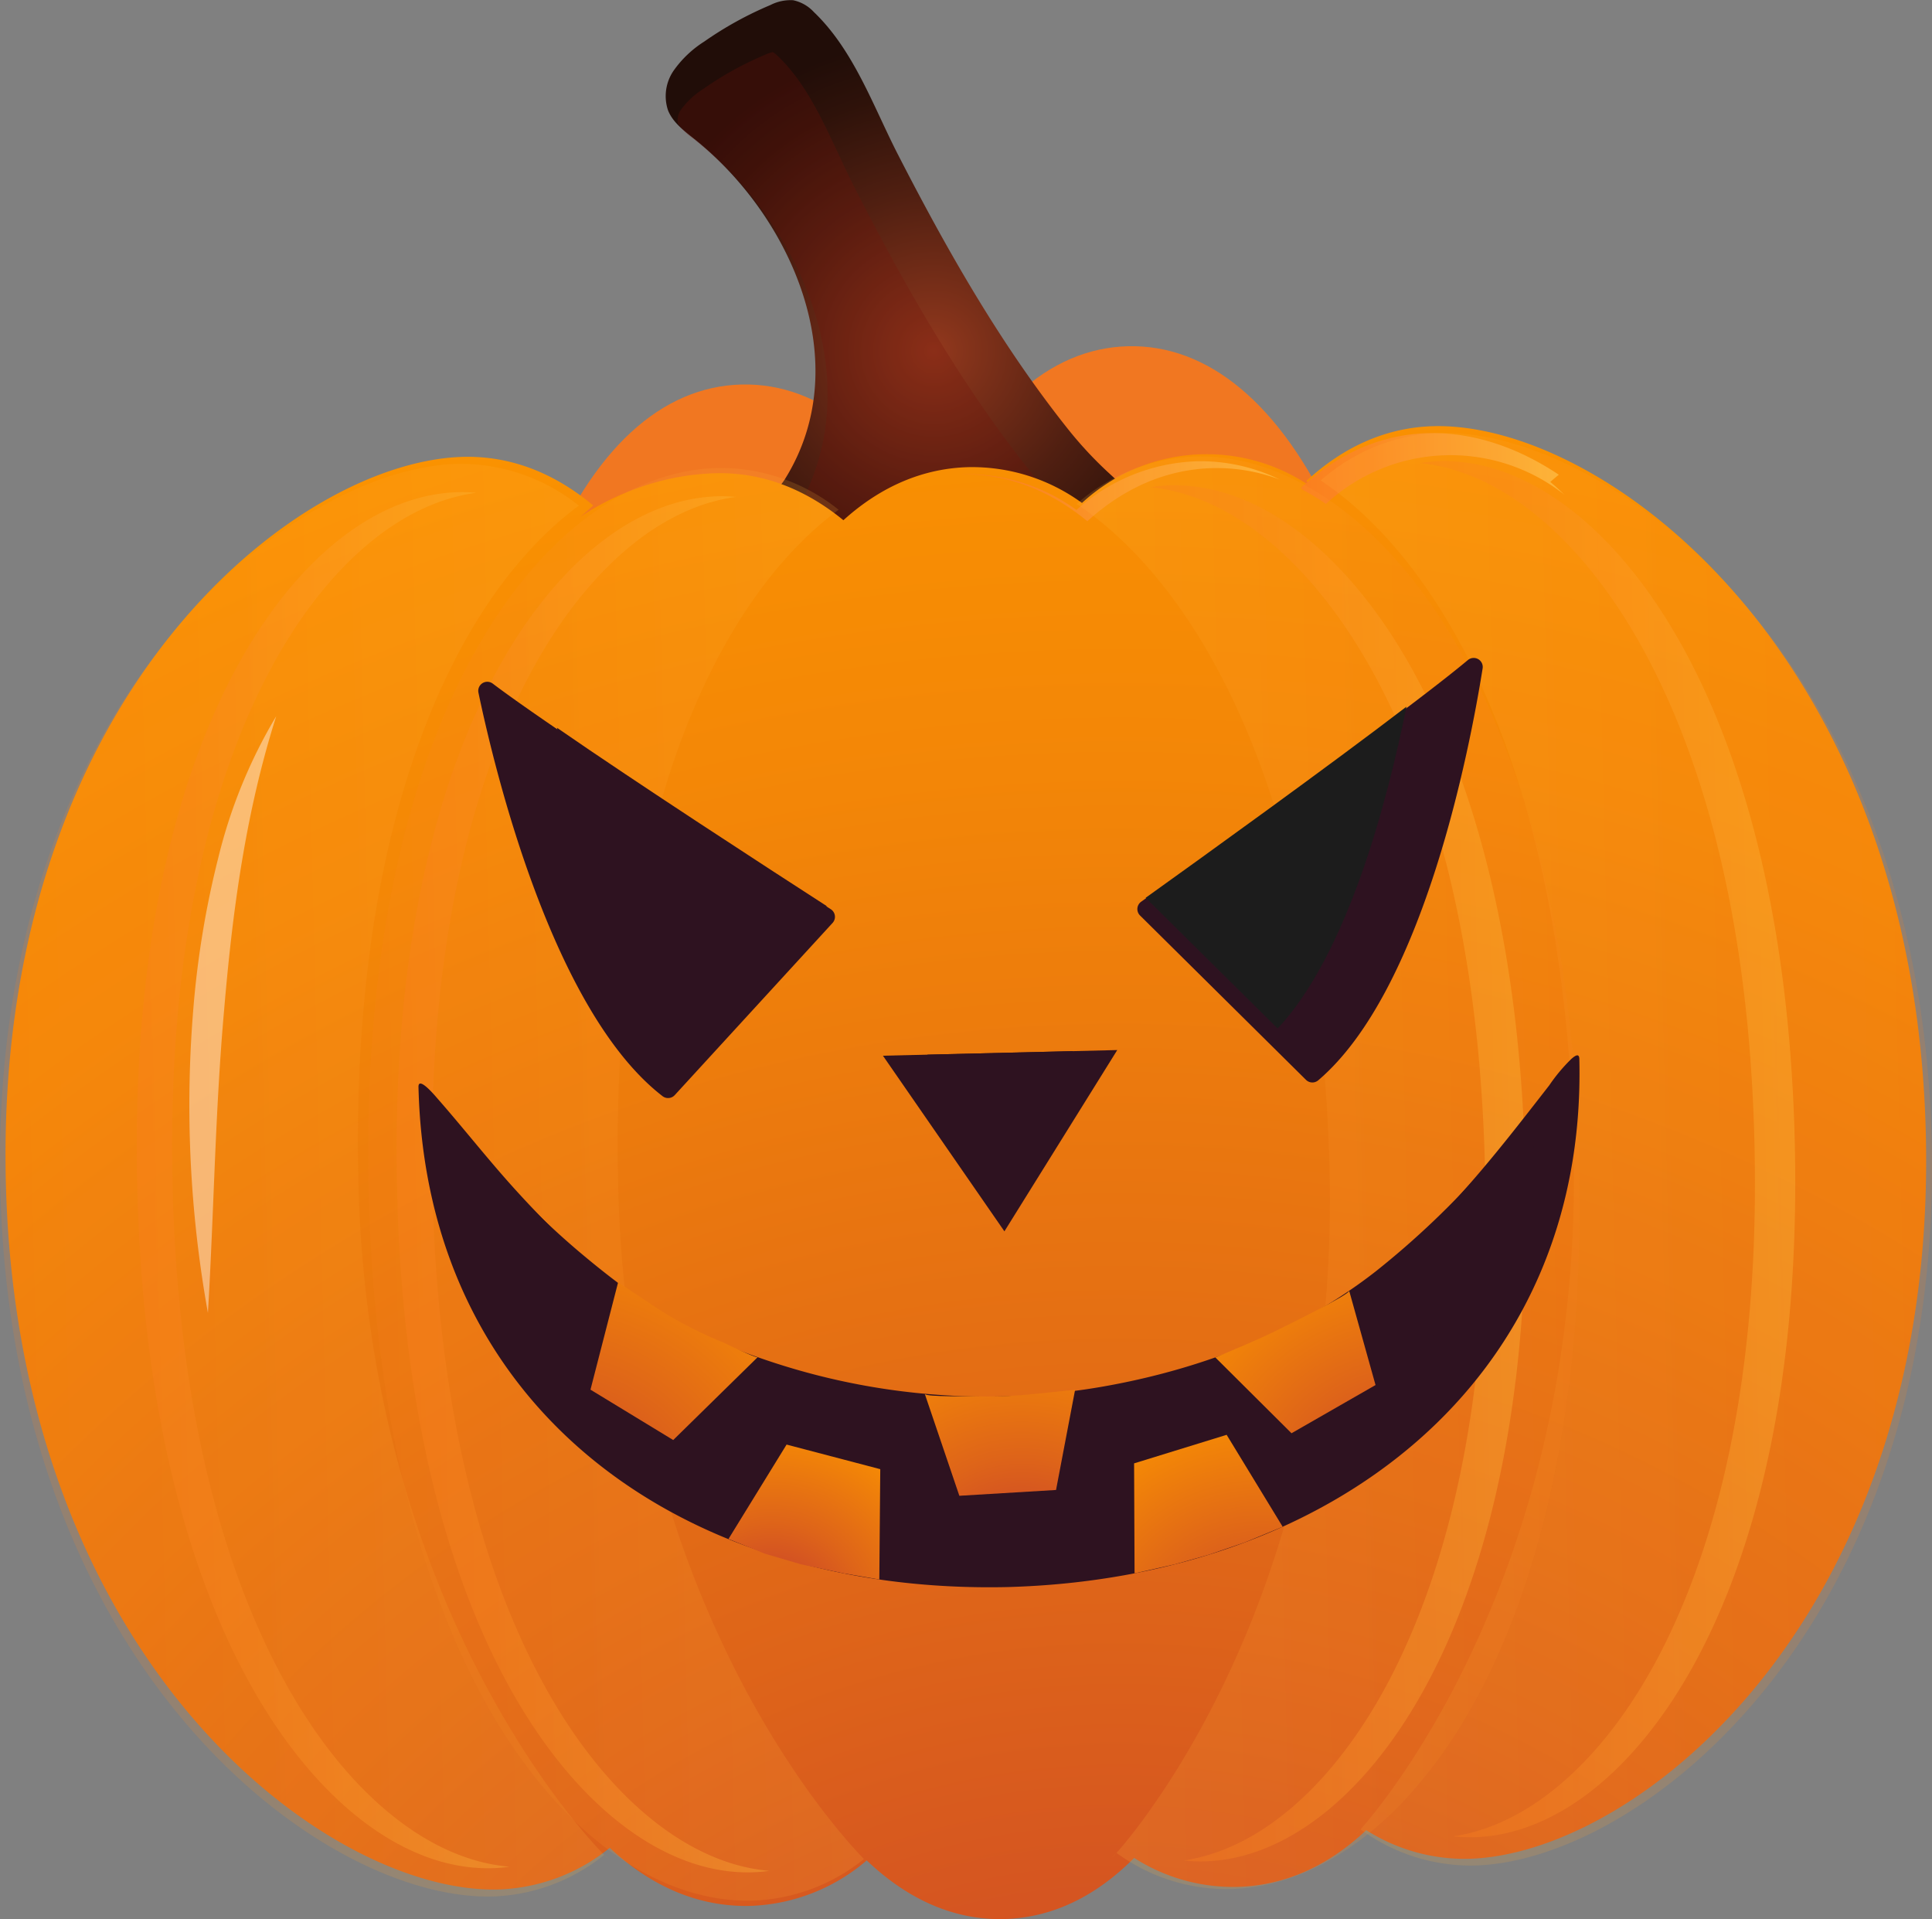
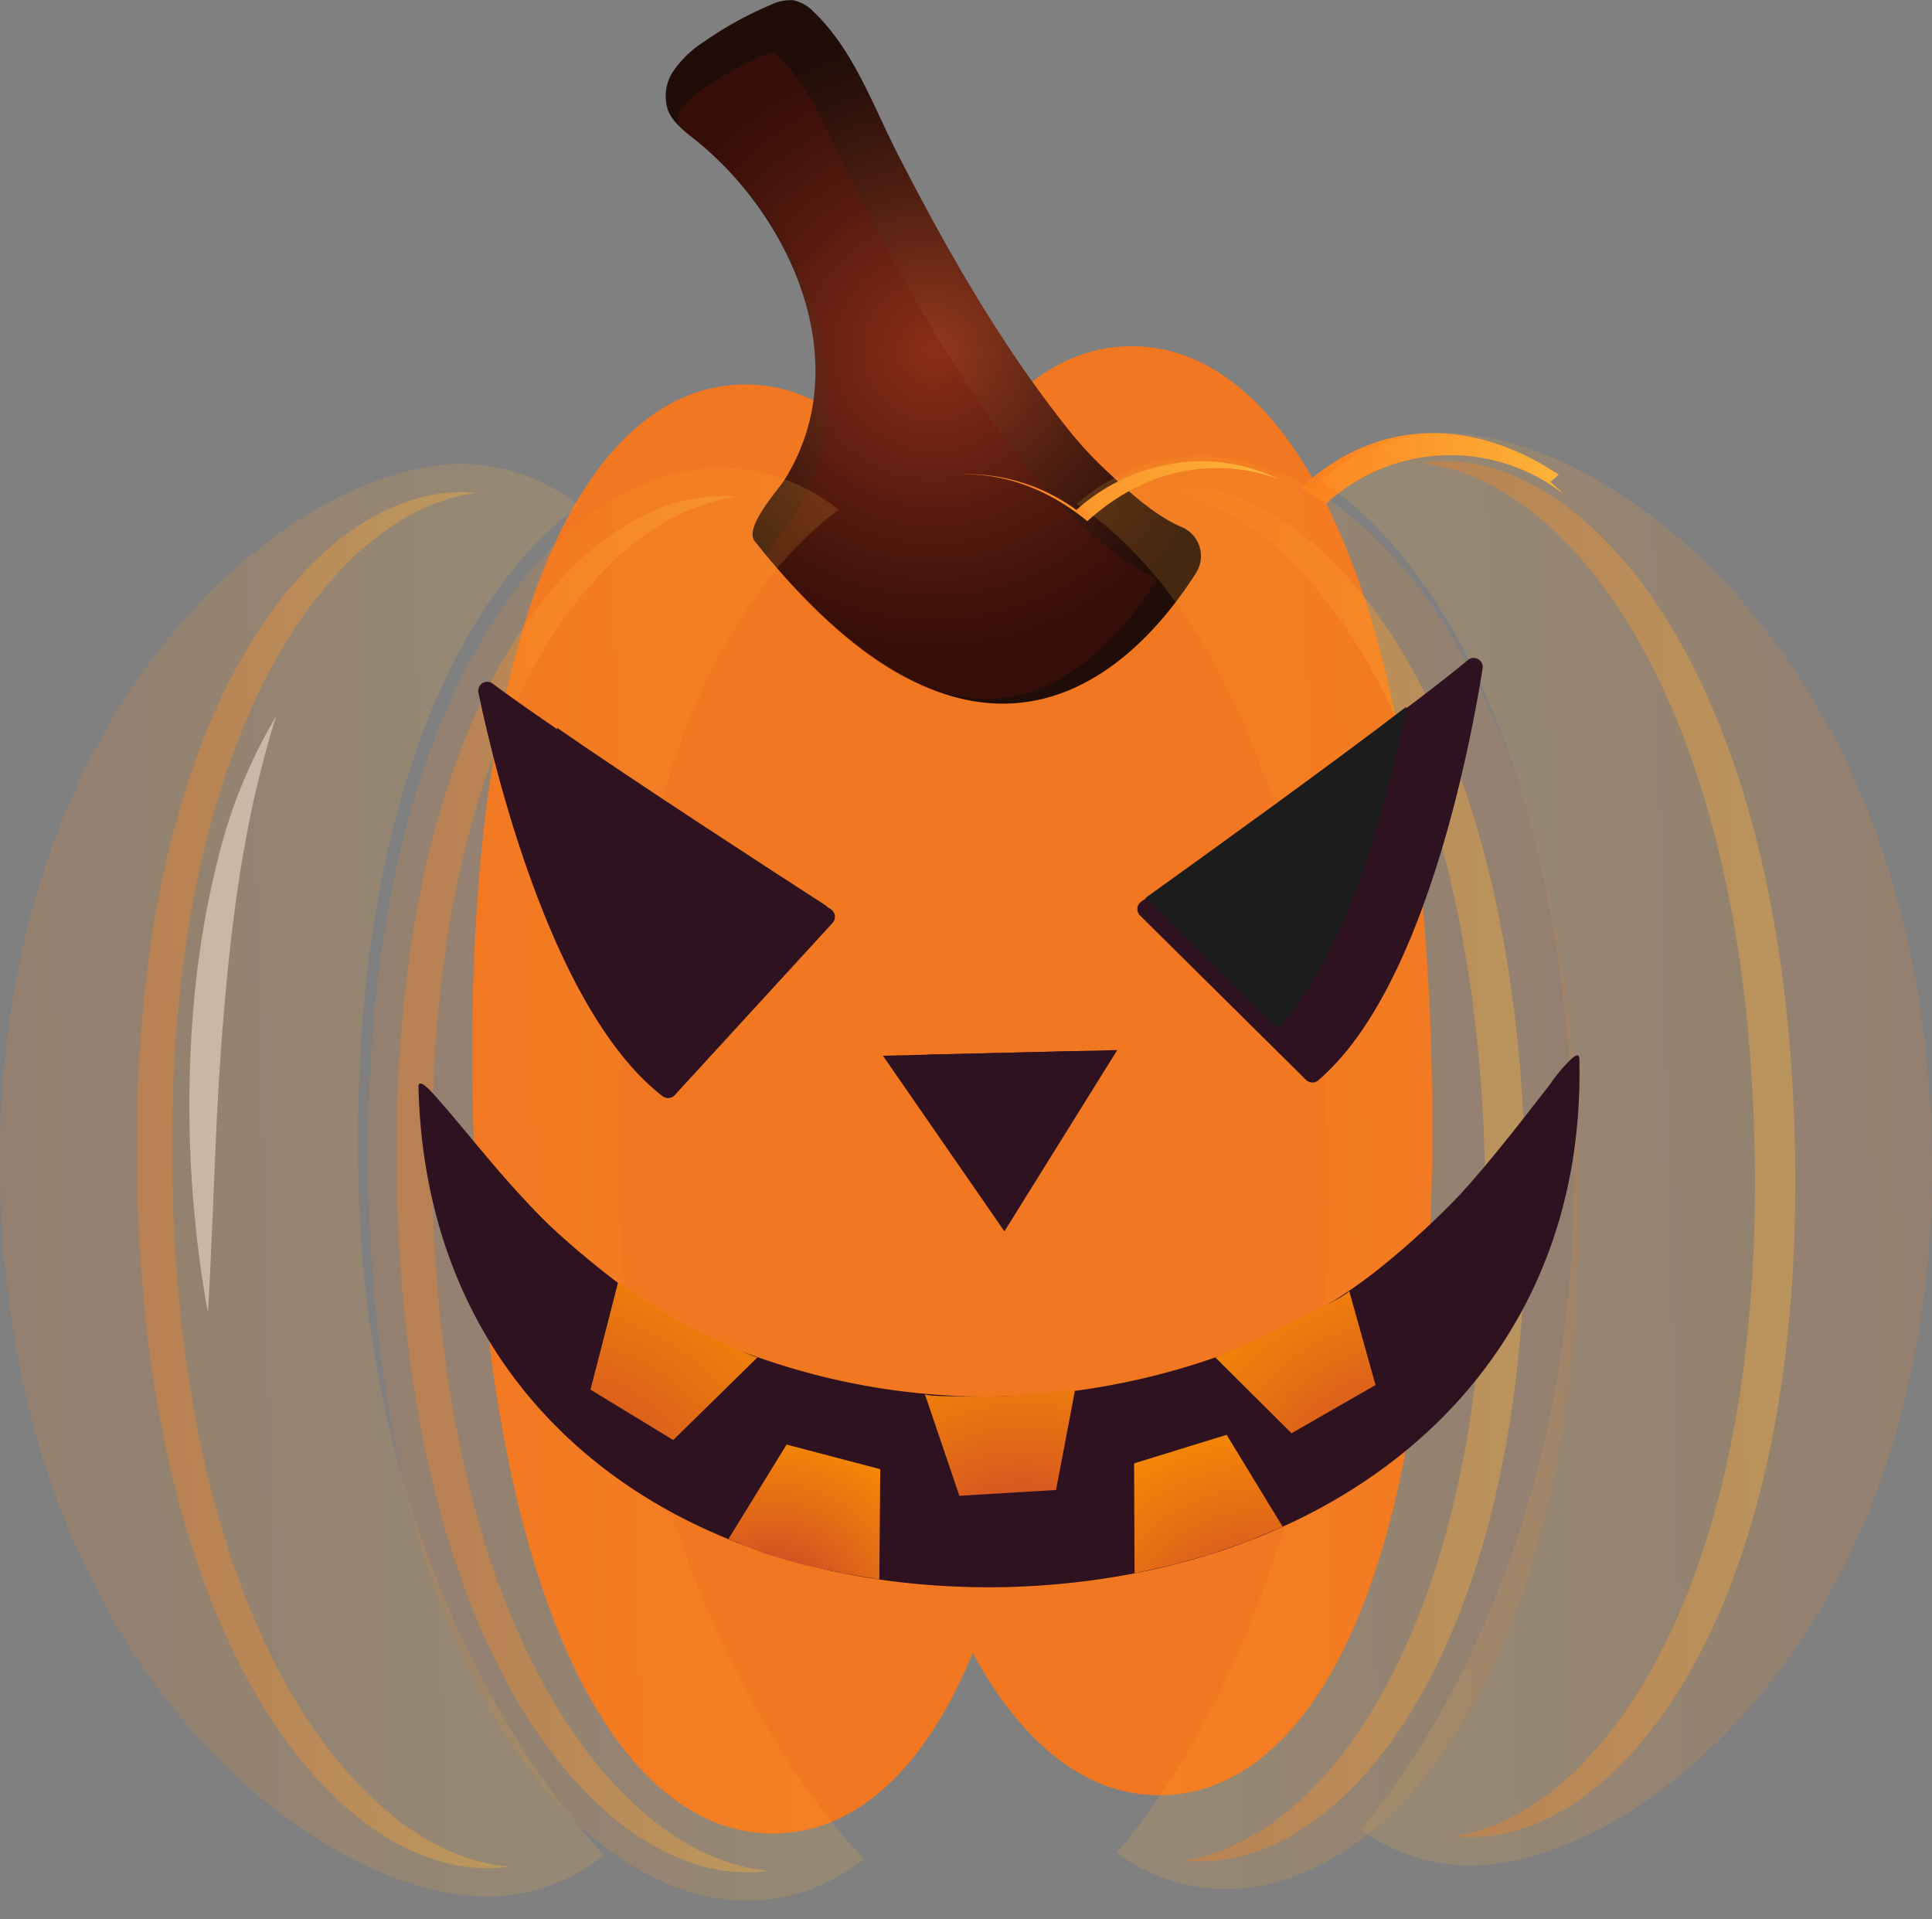
<svg xmlns="http://www.w3.org/2000/svg" xmlns:xlink="http://www.w3.org/1999/xlink" viewBox="0 0 285.771 283.844">
  <rect x="0" y="0" width="285.771" height="283.844" fill="#808080" stroke="none" />
  <defs>
    <style>.cls-1{isolation:isolate;}.cls-2{fill:#f17721;}.cls-3{fill:url(#radial-gradient);}.cls-4{fill:#771009;opacity:0.25;}.cls-13,.cls-14,.cls-15,.cls-16,.cls-17,.cls-18,.cls-19,.cls-20,.cls-4{mix-blend-mode:screen;}.cls-5{fill:url(#radial-gradient-2);}.cls-6,.cls-8{opacity:0.5;}.cls-7{fill:#fffefd;}.cls-8{fill:none;stroke:#fffefd;stroke-miterlimit:10;stroke-width:4px;}.cls-9{fill:url(#linear-gradient);}.cls-10{fill:url(#linear-gradient-2);}.cls-11{fill:url(#linear-gradient-3);}.cls-12{opacity:0.46;}.cls-13,.cls-14,.cls-15,.cls-16,.cls-17,.cls-18,.cls-19,.cls-20{opacity:0.36;}.cls-13{fill:url(#linear-gradient-4);}.cls-14{fill:url(#linear-gradient-5);}.cls-15{fill:url(#linear-gradient-6);}.cls-16{fill:url(#linear-gradient-7);}.cls-17{fill:url(#linear-gradient-8);}.cls-18{fill:url(#linear-gradient-9);}.cls-19{fill:url(#linear-gradient-10);}.cls-20{fill:url(#linear-gradient-11);}.cls-21{fill:#2e1220;}.cls-21,.cls-27{mix-blend-mode:multiply;}.cls-22{fill:url(#radial-gradient-3);}.cls-23{fill:url(#radial-gradient-4);}.cls-24{fill:url(#radial-gradient-5);}.cls-25{fill:url(#radial-gradient-6);}.cls-26{fill:url(#radial-gradient-7);}.cls-27{fill:#1c1c1c;}</style>
    <radialGradient id="radial-gradient" cx="149.677" cy="67.983" r="46.092" gradientTransform="translate(-13.178 -12.435) rotate(-1.387)" gradientUnits="userSpaceOnUse">
      <stop offset="0" stop-color="#93381d" />
      <stop offset="0.083" stop-color="#87341b" />
      <stop offset="0.51" stop-color="#501f11" />
      <stop offset="0.828" stop-color="#2e120a" />
      <stop offset="1" stop-color="#210d08" />
    </radialGradient>
    <radialGradient id="radial-gradient-2" cx="169.271" cy="389.444" r="325.046" gradientTransform="translate(-13.178 -12.435) rotate(-1.387)" gradientUnits="userSpaceOnUse">
      <stop offset="0" stop-color="#c23631" />
      <stop offset="0.422" stop-color="#de6419" />
      <stop offset="0.797" stop-color="#f38607" />
      <stop offset="1" stop-color="#fb9300" />
    </radialGradient>
    <linearGradient id="linear-gradient" x1="153.323" y1="89.472" x2="200.366" y2="89.472" gradientTransform="translate(-13.178 -12.435) rotate(-1.387)" gradientUnits="userSpaceOnUse">
      <stop offset="0" stop-color="#fb7f1e" />
      <stop offset="0.272" stop-color="#fb8a23" />
      <stop offset="0.748" stop-color="#fca732" />
      <stop offset="1" stop-color="#fdb93b" />
    </linearGradient>
    <linearGradient id="linear-gradient-2" x1="203.463" y1="86.96" x2="242.386" y2="86.96" xlink:href="#linear-gradient" />
    <linearGradient id="linear-gradient-3" x1="132.873" y1="92.242" x2="132.983" y2="92.242" xlink:href="#linear-gradient" />
    <linearGradient id="linear-gradient-4" x1="63.104" y1="190.495" x2="135.031" y2="190.495" xlink:href="#linear-gradient" />
    <linearGradient id="linear-gradient-5" x1="37.659" y1="189.923" x2="109.578" y2="189.923" gradientTransform="matrix(-1, 0.024, 0.024, 1, 266.583, -18.633)" xlink:href="#linear-gradient" />
    <linearGradient id="linear-gradient-6" x1="8.642" y1="188.955" x2="96.632" y2="188.955" xlink:href="#linear-gradient" />
    <linearGradient id="linear-gradient-7" x1="-79.16" y1="187.319" x2="8.824" y2="187.319" gradientTransform="matrix(-1, 0.024, 0.024, 1, 202.019, -17.073)" xlink:href="#linear-gradient" />
    <linearGradient id="linear-gradient-8" x1="221.179" y1="187.891" x2="274.157" y2="187.891" xlink:href="#linear-gradient" />
    <linearGradient id="linear-gradient-9" x1="181.237" y1="190.497" x2="234.214" y2="190.497" xlink:href="#linear-gradient" />
    <linearGradient id="linear-gradient-10" x1="28.893" y1="188.955" x2="81.507" y2="188.955" xlink:href="#linear-gradient" />
    <linearGradient id="linear-gradient-11" x1="67.3" y1="190.495" x2="119.915" y2="190.495" xlink:href="#linear-gradient" />
    <radialGradient id="radial-gradient-3" cx="88.231" cy="242.468" r="57.414" xlink:href="#radial-gradient-2" />
    <radialGradient id="radial-gradient-4" cx="121.247" cy="254.543" r="32.946" gradientTransform="translate(-13.153 -12.435) rotate(-1.387)" xlink:href="#radial-gradient-2" />
    <radialGradient id="radial-gradient-5" cx="193.372" cy="262.555" r="42.253" gradientTransform="translate(-13.153 -12.435) rotate(-1.387)" xlink:href="#radial-gradient-2" />
    <radialGradient id="radial-gradient-6" cx="215.651" cy="241.35" r="47.382" xlink:href="#radial-gradient-2" />
    <radialGradient id="radial-gradient-7" cx="158.272" cy="250.643" r="44.717" xlink:href="#radial-gradient-2" />
  </defs>
  <title>k_normal</title>
  <g class="cls-1">
    <g id="Ebene_1" data-name="Ebene 1">
      <path class="cls-2" d="M69.942,165.05c1.738,71.92,21.532,106.698,44.897,106.134s41.455-36.26,39.717-108.179S133.024,56.307,109.658,56.872,68.203,93.131,69.942,165.05Z" transform="translate(0.025 0)" />
      <path class="cls-2" d="M127.111,159.39c1.738,71.919,21.531,106.698,44.897,106.133s41.455-36.259,39.716-108.178S190.193,50.646,166.827,51.211,125.372,87.471,127.111,159.39Z" transform="translate(0.025 0)" />
      <path class="cls-3" d="M111.609,80.048c-1.619-2.037,3.415-7.498,4.455-9.162,10.658-17.063,1.01-38.807-13.38-50.325-1.52-1.217-3.187-2.44-3.902-4.251a6.639,6.639,0,0,1,.834-5.865,15.98,15.98,0,0,1,4.519-4.293A52.741,52.741,0,0,1,113.923.748a6.566,6.566,0,0,1,3.36-.715,5.776,5.776,0,0,1,3.073,1.748c5.915,5.652,8.775,13.927,12.429,21.055C140.08,37.06,148.104,51.157,158.11,63.669a57.577,57.577,0,0,0,5.865,6.277c2.433,2.251,6.709,6.325,10.856,8.034a4.651,4.651,0,0,1,2.031,6.796C168.546,97.856,145.818,123.007,111.609,80.048Z" transform="translate(0.025 0)" />
      <path class="cls-4" d="M146.386,103.377c-10.195.247-21.303-6.928-33.033-21.33a34.927,34.927,0,0,1,2.505-3.608c.562-.735,1.006-1.315,1.332-1.839,11.996-19.204,1.578-43.088-14.315-55.81l-.363-.29a8.281,8.281,0,0,1-2.262-2.231,2.656,2.656,0,0,1,.475-2.082A12.393,12.393,0,0,1,104.11,13.08a48.516,48.516,0,0,1,9.011-4.973,6.55,6.55,0,0,1,1.157-.411,3.979,3.979,0,0,1,.762.611c3.943,3.767,6.405,9.022,9.011,14.585.828,1.766,1.683,3.594,2.585,5.351,6.191,12.074,14.718,27.706,25.78,41.538a61.938,61.938,0,0,0,6.291,6.735l.35.324c2.657,2.465,7.103,6.591,11.754,8.508.032.013.106.044.155.196a.58.58,0,0,1-.062.482C166.863,92.382,158.303,103.089,146.386,103.377Z" transform="translate(0.025 0)" />
-       <path class="cls-5" d="M212.041,63.032c-6.791.164-13.167,2.876-18.834,8.107.696.582,1.38,1.214,2.058,1.867a27.176,27.176,0,0,0-35.25,1.382,27.632,27.632,0,0,0-16.739-5.297c-6.678.162-12.955,2.789-18.551,7.852-5.831-4.778-12.219-7.108-18.892-6.947-16.848.408-27,12.96-18.119,4.763C81.799,69.807,75.3,67.406,68.509,67.571,43.319,68.18-.879,103.719.84,174.827s47.601,105.247,72.791,104.638a27.617,27.617,0,0,0,16.537-6.163c6.328,5.903,13.385,8.767,20.786,8.588a27.844,27.844,0,0,0,17.221-6.729c6.204,5.918,13.088,8.849,20.291,8.675,6.967-.169,13.496-3.225,19.264-9.044A27.19,27.19,0,0,0,182.91,279.082c6.917-.167,13.405-2.97,19.151-8.395a27.172,27.172,0,0,0,15.102,4.239c25.189-.609,69.388-36.149,67.669-107.257S237.23,62.423,212.041,63.032Z" transform="translate(0.025 0)" />
      <g class="cls-6">
        <path class="cls-7" d="M40.832,105.928c-4.55,14.316-6.482,28.912-7.725,43.658-1.304,14.745-1.487,29.577-2.377,44.596a173.26,173.26,0,0,1-2.158-44.975,135.594,135.594,0,0,1,3.695-22.354A75.786,75.786,0,0,1,40.832,105.928Z" transform="translate(0.025 0)" />
      </g>
      <path class="cls-8" d="M148.371,175.043" transform="translate(0.025 0)" />
      <path class="cls-9" d="M160.807,77.087c5.597-5.063,11.874-7.69,18.552-7.852a26.36,26.36,0,0,1,9.903,1.691,26.671,26.671,0,0,0-12.291-2.703,28.034,28.034,0,0,0-17.774,7.201,27.633,27.633,0,0,0-16.739-5.297c-.091.002-.18.016-.272.019C148.761,70.054,155.056,72.374,160.807,77.087Z" transform="translate(0.025 0)" />
      <path class="cls-10" d="M196.097,74.532a27.175,27.175,0,0,1,35.251-1.382c-.679-.654-1.363-1.285-2.059-1.867.412-.38.835-.718,1.254-1.072-6.386-4.258-12.998-6.297-19.319-6.144-6.791.164-13.167,2.876-18.834,8.107.129.108.256.225.384.336A32.223,32.223,0,0,1,196.097,74.532Z" transform="translate(0.025 0)" />
      <path class="cls-11" d="M121.984,76.52c-.031.027-.066.058-.097.084.037-.025.069-.048.108-.075Z" transform="translate(0.025 0)" />
      <g class="cls-12">
        <path class="cls-13" d="M91.417,175.581C90.13,122.317,105.59,89.013,124.017,75.395a27.968,27.968,0,0,0-17.899-6.178c-25.19.609-53.32,36.149-51.601,107.257S86.05,281.72,111.24,281.111a27.622,27.622,0,0,0,16.537-6.163C134.104,280.851,93.136,246.689,91.417,175.581Z" transform="translate(0.025 0)" />
        <path class="cls-14" d="M196.632,173.038c-1.287-53.264-18.339-85.783-37.403-98.494a27.969,27.969,0,0,1,17.58-7.036c25.189-.609,55.003,33.53,56.722,104.638s-26.411,106.647-51.6,107.257a27.616,27.616,0,0,1-16.816-5.357C159.081,280.247,198.351,244.146,196.632,173.038Z" transform="translate(0.025 0)" />
        <path class="cls-15" d="M52.992,174.971c-1.288-53.264,14.173-86.569,32.6-100.186a27.972,27.972,0,0,0-17.9-6.178C42.503,69.216-1.695,104.756.024,175.863S47.625,281.11,72.814,280.501a27.617,27.617,0,0,0,16.537-6.163C95.679,280.242,54.71,246.079,52.992,174.971Z" transform="translate(0.025 0)" />
        <path class="cls-16" d="M232.729,169.557c-1.287-53.264-18.339-85.783-37.403-98.494a27.969,27.969,0,0,1,17.58-7.036c25.189-.609,71.072,33.53,72.791,104.639s-42.48,106.648-67.669,107.256a27.611,27.611,0,0,1-16.816-5.357C195.177,276.767,234.448,240.665,232.729,169.557Z" transform="translate(0.025 0)" />
      </g>
      <path class="cls-17" d="M246.516,91.667c-9.472-15.191-21.686-23.74-33.508-23.455a21.859,21.859,0,0,0-2.975.281c10.869,1.084,21.845,9.404,30.521,23.318,8.099,12.987,17.956,36.905,18.928,77.099s-7.719,64.56-15.181,77.923C236.307,261.152,225.744,269.993,214.94,271.6a22.258,22.258,0,0,0,2.987.136c11.822-.286,23.608-9.416,32.336-25.047,7.462-13.363,16.152-37.729,15.18-77.923S254.615,104.655,246.516,91.667Z" transform="translate(0.025 0)" />
      <path class="cls-18" d="M206.649,95.24c-9.473-15.191-21.687-23.741-33.508-23.455a21.972,21.972,0,0,0-2.974.281c10.869,1.085,21.845,9.404,30.521,23.319,8.099,12.987,17.956,36.904,18.927,77.099s-7.718,64.559-15.18,77.922c-7.995,14.319-18.557,23.16-29.362,24.767a22.013,22.013,0,0,0,2.987.136c11.822-.286,23.608-9.416,32.335-25.046,7.462-13.364,16.152-37.73,15.181-77.923S214.747,108.227,206.649,95.24Z" transform="translate(0.025 0)" />
      <path class="cls-19" d="M44.438,252.734C36.34,239.747,26.482,215.83,25.511,175.636s7.718-64.561,15.179-77.924c8.083-14.477,18.79-23.362,29.719-24.825a21.913,21.913,0,0,0-2.615-.095c-11.823.286-23.608,9.415-32.336,25.047-7.461,13.363-16.151,37.729-15.179,77.924.971,40.193,10.828,64.111,18.927,77.098,9.472,15.191,21.686,23.741,33.508,23.455a22.156,22.156,0,0,0,2.624-.22C64.345,275.17,53.215,266.811,44.438,252.734Z" transform="translate(0.025 0)" />
      <path class="cls-20" d="M82.87,253.344c-8.098-12.987-17.955-36.905-18.927-77.099s7.718-64.561,15.179-77.924c8.083-14.476,18.79-23.362,29.719-24.825a21.913,21.913,0,0,0-2.615-.095c-11.823.286-23.608,9.415-32.336,25.046-7.461,13.363-16.151,37.73-15.179,77.924S69.54,240.483,77.638,253.47c9.473,15.192,21.686,23.741,33.508,23.455a22.053,22.053,0,0,0,2.624-.22C102.778,275.78,91.648,267.42,82.87,253.344Z" transform="translate(0.025 0)" />
      <path class="cls-21" d="M160.213,207.538a96.755,96.755,0,0,1-44.169-3.743q-1.436-.468-2.858-.979-3.262-1.173-6.433-2.581c-6.375-2.832-12.313-7.23-17.655-11.715-2.678-2.248-5.244-4.628-7.712-7.103q-2.623-2.634-5.12-5.386c-4.025-4.42-7.695-9.134-11.639-13.621-.247-.282-2.793-3.337-2.753-1.639,1.157,47.836,39.25,74.999,87.051,73.964,47.794-1.275,85.813-30.279,84.657-78.114-.024-.963-.727-.386-1.157-.025a25.303,25.303,0,0,0-3.298,3.937c-4.034,5.183-8.039,10.378-12.407,15.289a122.168,122.168,0,0,1-15.961,15.241c-11.003,8.59-24.893,13.811-38.58,16.159Q161.197,207.391,160.213,207.538Z" transform="translate(0.025 0)" />
      <path class="cls-21" d="M148.651,223.483c-43.254.933-74.329-21.44-81.007-56.804,1.631,1.945,3.308,3.91,5.048,5.82,1.766,1.942,3.537,3.805,5.263,5.537,2.644,2.653,5.34,5.136,8.015,7.382,4.417,3.708,11.166,9.028,18.749,12.398,2.204.979,4.473,1.889,6.745,2.706q1.487.536,2.993,1.025A101.468,101.468,0,0,0,148.41,206.53a99.994,99.994,0,0,0,12.327-1.064q1.035-.157,2.062-.332c10.977-1.883,26.939-6.374,40.639-17.07a126.161,126.161,0,0,0,16.57-15.812c2.834-3.187,5.528-6.502,8.137-9.807a64.211,64.211,0,0,1-21.733,40.578C192.003,215.605,171.49,222.871,148.651,223.483Z" transform="translate(0.025 0)" />
      <path class="cls-22" d="M91.402,189.66l-4.086,15.877,12.238,7.45s12.485-12.248,12.494-12.258c-.202.198-4.788-2.044-5.216-2.223a58.033,58.033,0,0,1-9.945-5.198Q94.144,191.484,91.402,189.66Z" transform="translate(0.025 0)" />
      <polygon class="cls-23" points="107.753 227.62 116.347 213.658 130.204 217.296 130.064 233.613 124.736 232.697 118.441 231.357 113.137 229.797 107.753 227.62" />
      <polygon class="cls-24" points="167.818 232.702 167.749 216.438 181.439 212.215 189.725 225.811 184.149 228.117 178.743 229.968 173.811 231.359 167.818 232.702" />
      <path class="cls-25" d="M179.739,200.769l11.27,11.214,12.428-7.129-3.901-13.948c.149.534-9.17,5.096-10.154,5.59C186.233,198.078,182.985,199.41,179.739,200.769Z" transform="translate(0.025 0)" />
      <path class="cls-26" d="M136.768,206.175l5.109,15.057,14.301-.859L159,205.547c-4.827.471-9.604,1.174-14.459.964C143.842,206.481,136.934,206.64,136.768,206.175Z" transform="translate(0.025 0)" />
      <path class="cls-21" d="M193.145,159.708,168.607,135.409a1.338,1.338,0,0,1,.162-2.042c6.823-4.871,38.689-27.681,48.331-35.746a1.338,1.338,0,0,1,2.176,1.244c-1.892,11.873-8.749,47.675-24.334,60.933A1.336,1.336,0,0,1,193.145,159.708Z" transform="translate(0.025 0)" />
      <path class="cls-27" d="M169.436,132.787c8.354-5.983,27.055-19.447,38.573-28.266-2.779,13.822-8.7,36.573-19.053,47.598Z" transform="translate(0.025 0)" />
      <path class="cls-21" d="M99.787,161.964l23.336-25.456a1.338,1.338,0,0,0-.261-2.031c-7.05-4.535-39.981-25.779-50.003-33.369a1.337,1.337,0,0,0-2.113,1.348c2.463,11.768,11.042,47.196,27.249,59.686A1.336,1.336,0,0,0,99.787,161.964Z" transform="translate(0.025 0)" />
      <path class="cls-21" d="M122.25,134.008c-8.633-5.574-27.964-18.117-39.894-26.37,3.443,13.672,10.457,36.111,21.329,46.622Z" transform="translate(0.025 0)" />
      <polygon class="cls-21" points="130.6 156.145 165.258 155.307 148.567 182.119 130.6 156.145" />
      <polygon class="cls-21" points="137.169 155.986 158.689 155.466 148.326 172.115 137.169 155.986" />
    </g>
  </g>
</svg>